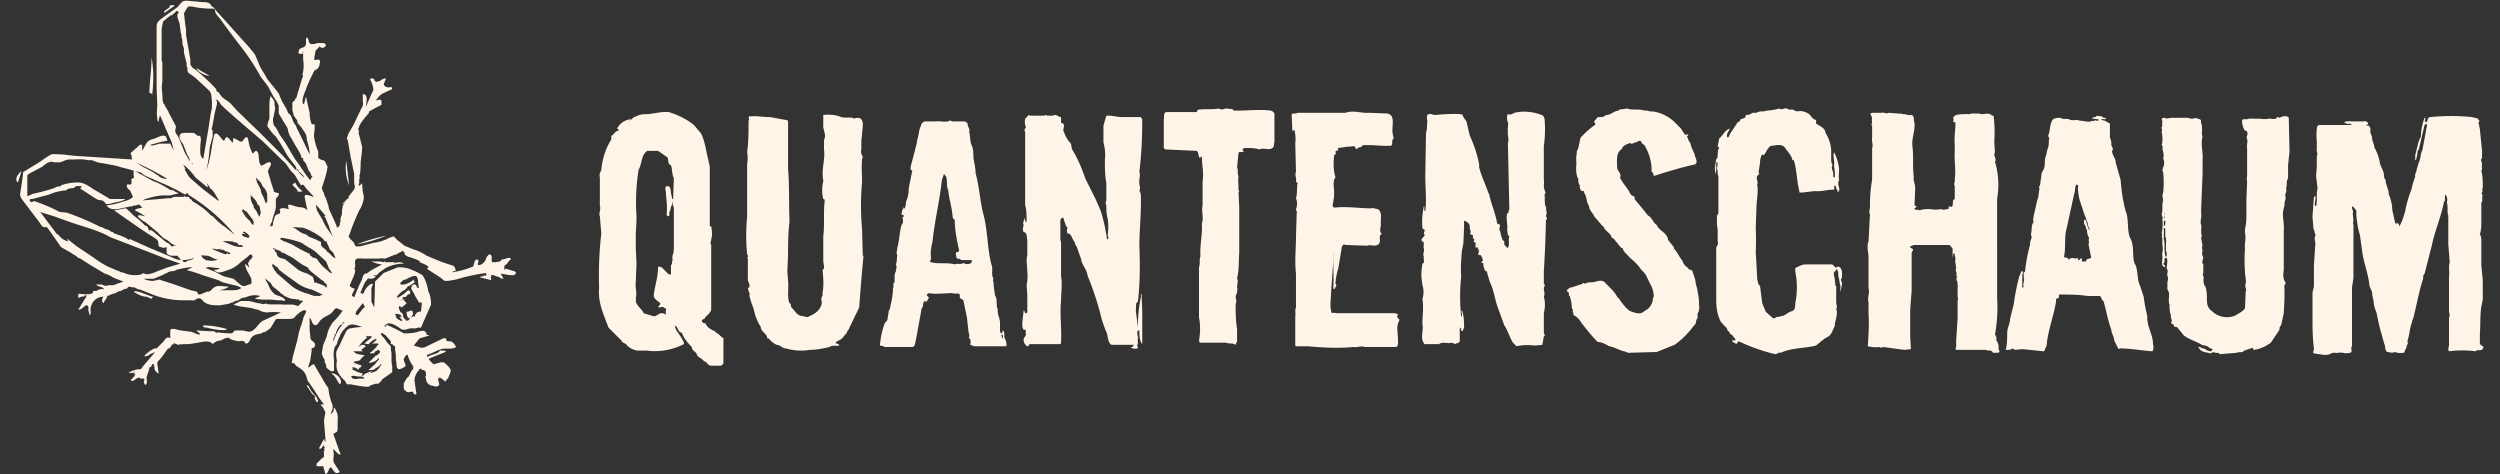
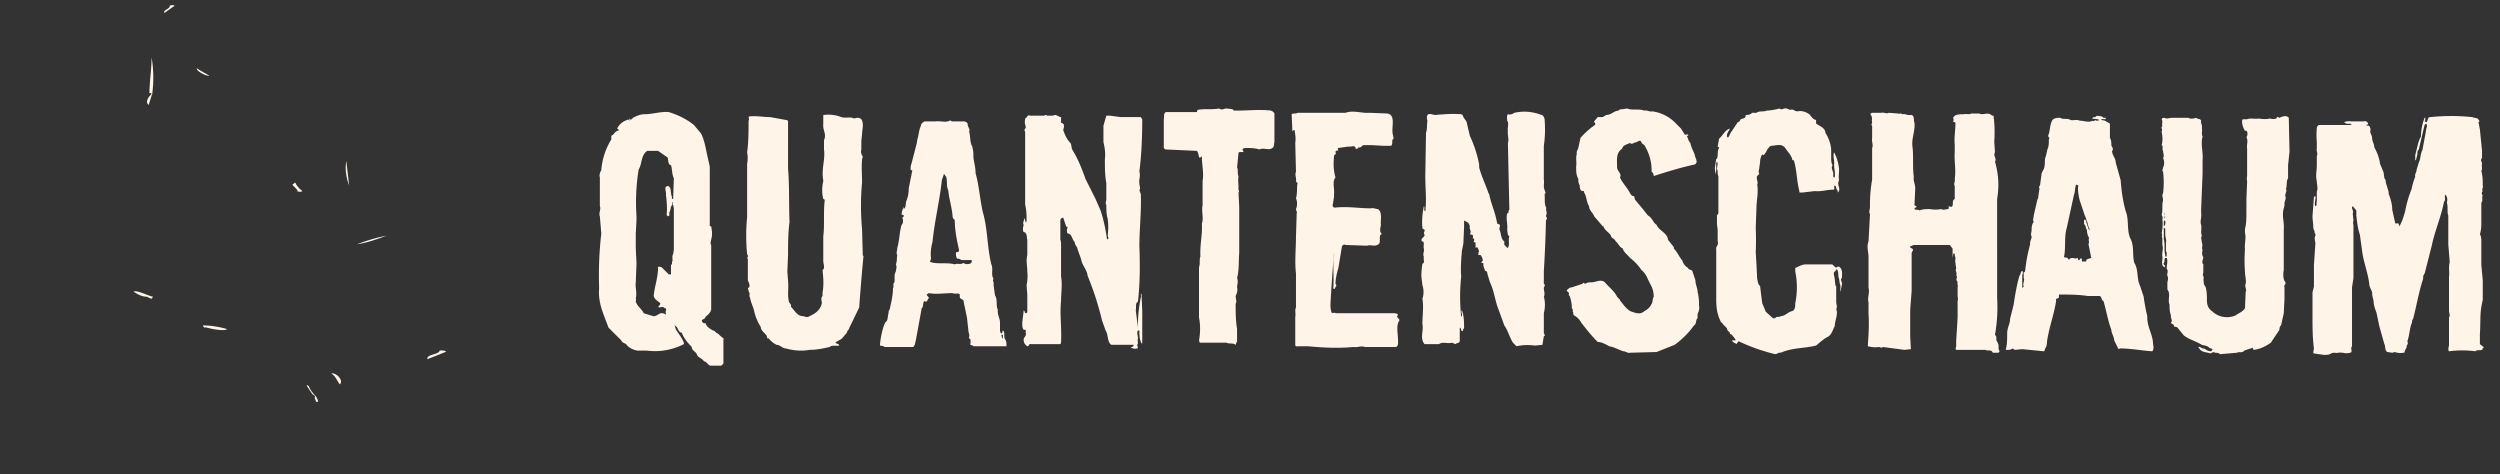
<svg xmlns="http://www.w3.org/2000/svg" viewBox="0 0 348 66" fill="#FEF4E8">
  <rect x="0" y="0" width="348" height="66" fill="#333333" stroke="none" />
  <g id="fly">
-     <path d="M21.9 24.3c.3.4.8.6 1.4.6a38 38 0 0 0-4.2-2.2c.9.7 2 1 2.8 1.7m3.8-.8c.3.4.5 1 .9 1.3l.8.7a34.9 34.9 0 0 0 2.4 1.9c.2.1.5.5.7.4-.4-.5-.7-1.4-1.3-1.7.1-.1-.6-1-.7-1l-.8-1.2a7 7 0 0 0-.9-1v-.3h-.3l-.1-.5-.2-.5-.2-.1h.1l-.6-1.5c-.2-.3-.6-.8-.5-1.1 0-.5.5-.5.8-.5H27l.4.3.1.1h.3c.3.3.1 1 .1 1.2 0 .5-.2 1.7.4 2L29 18l.3-2 .2-1v-1c-.1-.5 0-1-.4-1.4l-1.4-1.3a8 8 0 0 0-1.4-1.1.6.6 0 0 1-.2-.4c0-.2 0-.5-.2-.7.2 0 0-.5 0-.6l-.3-1.2v-.6l-.2-.5c0-.4 0-.8-.2-1.2h.1c-.2-.5-.2-1.1-.3-1.7l-.3-.9V2l.2-.3-.3-.2-.3.3-.5.4V2l-.1.2-.3.2-.7.6-.2 1v4.4l.1.3v2.7c-.1.5-.1 1 0 1.6 0 .3 0 1.5.3 1.5-.1.1.6 1 .6 1.2l.9 1.7c.2.3 0 .4 0 .8 0 .3.2.5.4.8l.7 1.7c.2.6.6 1.2.9 1.7l1 1.2 1 1.3c.2.3.6.8.5 1.2l-1.7-1.4a8 8 0 0 0-1.7-1.8l.3.6M8 32.5c.3.5.9 1 1.5 1.1l-.2-.4 1.4 1.1 1.5 1c.9.6 1.8 1.3 2.8 1.8l1.4.6.3.1.1.1h.2l.3.1c.4.2 1 .3 1.4.3.5 0 .9 0 1.3-.3.3.4 1.4 0 1.8-.2l1.6-.6 1.7-.5-2.3-.8-2.3-.9-5.2-2c-.8-.5-1.7-.8-2.5-1.1L10 31l-2.5-.9-1-.3-.9-.3L8 32.7m17.4 3.5c0 .2.2.3.4.3l.3-.2c.3-.1.7-.1.9-.4-.5.2-1 .3-1.6.3M37 28.3c.3-.2.2-.5.2-.8 0-.3 0-.7-.2-1l-.1-.1v-.1l-.3-.3-.3-.6-.7-.7.1.4c.1 0 .1 0 0 .1l.1.2.5 1c0 .4.2.7.4 1.1l.3.8M8.5 25.8c.8-.3 1.6-.4 2.4-.4.8 0 1.6.6 2.2 1a63.6 63.6 0 0 1 2.2 1.3h2.2c-.5.3-1 .4-1.6.5l-.7.2h-.5c0-.2-.4-.5-.5-.5l-.6-.1-.5-.3-2-1.3s.4 0 .1-.1l.2-.1-.1-.1h-.6c-.2 0-.4.3-.5.3-.4 0-.7 0-1 .3a7 7 0 0 0-2.4.6l-2.3.6c-.2 0-.5 0-.3.3.1.3.4 0 .6 0l1.1.4 1.2.5 1.2.6 1 .1a38.4 38.4 0 0 1 4.7 2c.3 0 .5.2.7.3.3 0 .6.2.8.4-.1-.1.2 0 .2 0l.2.2h.1l.2.1.6.2.7.3.3.2c0 .1.2.1.2 0 .3 0 .5.2.8.3l2 .9 2.4 1 .7.3c.4.2.9.4 1.3.4l-.5-.6h-.5c-.3 0-.8 0-1-.4v-.7c0-.2-.2 0-.5 0l-.6-.2-.1-.7-.1-.2-.4-.3-.8-.5-1.5-1-3.3-2.3 1.5-.3c.3 0 .3.2.6.4l.6.6a13.3 13.3 0 0 1 1.6 1.4l.3.1.3.7c.1 0 0-.2 0-.2.4 0 .8.5 1.1.7l1.2 1 .4.2.3.3c.2.2.2.1.4 0h.5c-.5 0-1-.4-1.3-.7l-.7-.4-.8-.8-1.7-1.4c-.1 0-1-.6-1-.8 0-.3.8 0 1 0a9.2 9.2 0 0 0-1.4-.8c0-.3.8-.3 1-.4-.2-.2-.4-.5-.6-.4l-.3.1c-.2 0-.4 0-.6.2v-.1l-1.9.4c-.6.1-1.2 0-1.6-.5.8-.1 1.7-.3 2.5-.6.2 0 1-.3 1.2-.6l-.4-.9c-.2-.1-.6-.5-.4-.8.1-.1.2 0 .4 0 .2-.1.2 0 .2-.3V25c0-.3 0 0 .2-.2.2 0 .2 0 .1-.3v-.8l2.7 1.5c.9.3 1.7.8 2.5 1.3.2-.1.4 0 .6.2l.5.2-1.2.3h-1.1c-1 .1-1.9.3-2.8.7l2.4-.2 1.1-.1h.5l.4-.2h1.3c.3 0 0-.2.4 0h.4c0 .1.2.5.4.3-.2.2.4.5.6.6l1 .7.7.6c.2.2.5.6.9.6h-.2c.5.5 1 1 1.5 1.3l1.5 1.2a26 26 0 0 0-6.5-5.6v-.2c-.2 0-.3 0-.4.2l-1.1-.6-1.2-.6-2.3-1-1.1-.5a4 4 0 0 1-.5-.4l-.5-.1a31 31 0 0 0-2.2-.6c-.8-.3-1.8-.4-2.7-.6-.4 0-.9-.2-1.4-.4h-.5l-.6-.1a9 9 0 0 0-1.3 0h-.8a2 2 0 0 0-.7.2 4 4 0 0 1-.6.2h-.6c-.2 0-.8-.2-.8 0-.2-.1-.9.5-1 .6l-1.5.8a2 2 0 0 0-.6.4v2.9l.3-.1.4-.2 1.3-.3 1.4-.4.3-.1.4-.2.6-.1M34.8 27l.1.2v.4a2 2 0 0 0 .4 1v.1c0 .1 0 .3.2.3-.2.1 0 .2.1.2l.5 1 .2-.6-.1-.5c0-.1-.1-.7-.4-.6.2-.1-.4-.9-.6-1 .1-.1-.2-.2-.2-.1 0-.1 0-.3-.2-.3m-.7 3c.1 0 .6.7.7.6 0 .2.3.6.5.6v-.5a4 4 0 0 0-.5-.7l-.5-.7c0 .1-.3 0-.1 0a3 3 0 0 1-.4-.3c0 .1-.1 0-.1 0a.1.1 0 0 1 0 .2c-.1 0-.1 0 0 .1l.2.3.1.2c0 .2 0 0 .2 0l-.1.1m8.3-5.2.2.3-.2-.3M28.5 36.2l.8.1c.3 0 .7 0 1-.2-.6 0-1-.5-1.5-.5-.1 0-.8-.1-.8 0l.3.4.3.1m-3-34.3.2 1.7.1.6v.8l.6 3.4V9c.2.3.3.5.6.6a29.8 29.8 0 0 1 3 2.8c0 .1 0 .3.2.4h.1l.2.3.3.4.5.4.2.1.5.4.9 1 3.2 3.1 1.5 1.5 1.6 1.6 1.8 2 .3.1.2.2v.1l.7.7c0-.3-.3-.4-.4-.6h-.1V24l-.2-.1c0-.2-.1-.4-.4-.3.2-.3-.3-.7-.4-.9l-.7-.9c-.6-1-1.1-2-1.8-2.9-.4-.3-.7-.8-1-1.2-.2-.2.1-.9.2-1.2v-1.6c0-.5 0-1.1.2-1.6 0 .3.5.5.5 1l.1-.2c-.2.3 0 .7 0 1l-.2 1.1-.1.3v.4l.1.5.4.5c-.1-.2 0 .3 0 0l.4.8.9 1.3.7 1.2.6 1c.8 1 1.3 2 2.1 2.9l.1-.3.2-.2-.2-.2c0-.3-.3-.6-.4-.8l-.3-.8-.3-.4s-.1-.1-.1 0V22H42l-.2-.6-.7-1.2-.8-1.4a3 3 0 0 1-.2-.6c0-.3-.2-.6-.4-.9l-.9-1.5v-1.1l-.3-.6-.4-.6-.8-1.5-1-1.3a31.7 31.7 0 0 0-2.6-4 122.2 122.2 0 0 1-3-4l-.5-.6-.2-.3-.1-.5a.7.7 0 0 0-.4-.1 12 12 0 0 1-2.8-.3h-.5a6 6 0 0 0-.6 1m9 31.2c.4-.3-.4-.7-.6-.9l-.2.2.3.1v.1l-.3-.1c-.4.4.5.5.7.6m-5 1.5c.4.3.9.4 1.3.6.1 0 .7.4.9 0 0 .3.3.2.4 0a3 3 0 0 1-.6-.2c-.2 0-.3-.3-.6-.2.2-.2-.1 0-.2 0v-.2l-.2.1H30s-.3-.2-.3 0l-.1-.1h-.3m4.6-.3-.3-.2h-.4s-.1 0 0-.2H33v-.1c-.2 0-.4-.2-.6 0 .2-.2 0-.2 0-.2H32a3 3 0 0 0-1 0c1 .3 1.9 1 2.9.7m8-8.5-.9-1.5-.5-.5-.7-1-3.3-3.2-3.5-3-1.7-1.5-.4-.4a1 1 0 0 1-.3-.4c-.2-.2-.3-.5-.6-.4.3.2.2.3.2.6l-.3 1.2-.4 2.2s0-.2-.1-.1l.2.4v.8l-.4 1.5c-.1 1.1-.2 2.2-.5 3.2.6-1.4.7-3 1-4.4.1-.2 0-.6.3-.7.2 0 .3 0 .4.2.3.2.5.7.8.8l.2-.4c.2-.2.2-.1.4 0l.6.7.1-.7.6.3.3.2h.3l.4-.5c.4-.3.4.1.5.5.1.6.3 1.2.6 1.7.2-.2.4-.6.6-.3.2.2.2.5.2.7l.1.8.2.4c.1.1 0 .1.2 0 .2 0 1-.7 1.2-.3.1.4-.4.8-.4 1.2l.5 1.7.3.9c0 .2 0 .2.3.3l.4.1c.1.3-.3.6-.4.8v1c0 .7-.4 1.3-.5 2 0 .2-.3.5-.3.8 0-.2 0 0 .1 0 .3 0 .3-.2.3-.5l.2-.7c.1-.3.2-.4.5-.5.3-.1.3-.1.3-.3 0-.3-.2-.3 0-.4.3-.3.9 0 1.2 0l-.1-.4c0-.2 0-.2.3-.2l1 .3c.5.1 1 0 1.4.5l-.2-.9-.2-1c0-.6 1 0 1.3 0l-1.2-1.3s-.2-.4-.4-.4m-17.7 12-.8.1-1 .5-1.2.5H20c.4.2.8.3 1.3.3.2 0 1-.3 1.1-.1l1.6.5 1.7.6a11.4 11.4 0 0 0 1.7.5l.1.2c.2.2 0 .2.3.2l.3-.1.7-.3h.3l.3-.2c.3-.4.7-.6 1.1-.6l1.3.1c0 .2-1.1.5-1.3.5h2a2 2 0 0 0 1.1-.3c-.5-.4-1.2-.4-1.8-.6l-.8-.2-.6-.3-2.2-.7a21 21 0 0 0-2.2-.7l.8-.4c-.8 0-1.6.2-2.4.4M48 28l-.4.4c.2-.1.6-.3.4-.4M35 39.7V39c0-.3-.2-.5-.3-.8-.3-.4-.5-.9-.6-1.4.3 0 .4.4.6.4-.1-.3-.3-.6 0-.8 0-.2.2-.3.3-.4.1-.1.2-.2.1-.4-.1-.4-.5 0-.7.2l-.9.7c-.5.5-1.1.9-1.8 1.1-.6.2-1.3.6-1.9 0 .2-.1.6 0 .8-.3-.7.1-1.4-.3-2 0l1.5.6c.5.3 1 .6 1.6.7l.8.2.8.7c.3.2.5.4.8.3l.9-.3M45.3 30 44 28.5c0 .4.1.8.3 1.1l.6 1c.4 1 1 1.7 1.5 2.4a6.7 6.7 0 0 1-.6-1.5l-.3-.7-.3-.7v.1l-.1-.1m1.6 5.8-.3-.7-.5-.5-.2-.5-.2-.4v-.2h-.3l-.1-.2-.3-.3a9.5 9.5 0 0 0-2.6-1.4l-1.5-.1c.7.3 1.2 1 2 1l-.2.1h.3c-.2.2 1.2.6 1.3.7l.6.3v.5l.2.2.6.5c-.2 0 .3.3.3.3.3.3.5.6.8.7m-2.5.1c.3.5.7 1 1.2 1.4l.7.6h.2s-.1.1 0 .2c0-.4-.2-.5-.4-.8l-.4-1-1.1-1c-.5-.5-1-.8-1.4-1-.1-.1-.9-.5-.8-.6h-.3v-.1l-.4-.1a12.9 12.9 0 0 0-2.2-.5h.1-.4.2l-.1.2c.1-.1 0 0 .1.1h.2v.1l.3.1 1 .4 1.2.7 1.2.6c.1 0 .2 0 .1.1l.1.2.2.1.2.2c.1 0 .1-.1.2 0l.2.1m1.3 3.9c.1 0 0 0 0 .1.2 0 .3 0 .2-.2 0-.2-.2-.4-.4-.5.1-.1-.1-.2-.3-.3l-.5-.4-1-.8-.4-.4h.1l-.2-.2-.6-.3c-.7-.4-1.3-1-2-1.3l-.7-.4c-.2 0-.3 0-.4-.2l-.2-.1-.3-.1-.6-.3c0 .1.1.3.3.2-.2.3.2.4.2.5 0 .3.2.6.5.7l.7.2 1.5 1.2c.4.4 1 .6 1.6.8l.7.4c.2.2.2 1 .4.9v-.1l1.3.5v.1c.1 0 .3.1.4 0m-4.9 0c.7.5 1.4.8 2.2 1a6.1 6.1 0 0 0 .9.3h.2c.2-.1.3.1.4 0 .1 0 .2 0 .3-.2 0 .3.1 0 .2 0l-1.5-.7c-.6-.1-1.3-.4-1.9-.8l-1.4-1a20.2 20.2 0 0 1-1.3-1v-.1h-.2c.3-.1 0-.2-.2-.3-.1-.1-.4-.4-.5-.3v-.1c0-.1 0 0 0 0v.3s0 .3.2.2c-.2.1.3.6.4.8l.8.7 1.4 1.2m9.1 4 .6-.8.4-.4-.3-.5-.8 1a1 1 0 0 0-.2.5c0 .2.1 0 .3.2m-3.2 2.5c0 .3 0 .5-.2.7v.5c.3-1 .8-2 1.6-2.8l-.3.1v.2l-.4.2c-.3.4-.5.8-.6 1.3l-.1-.2m9.2-2.3c.2 0 0-.2 0-.2l-.3-.2H55c0 .2 0 .2.2.2-.4.3.6.8.8.8 0-.2-.2-.4-.4-.5m2.3 0s-.2-.1-.1-.2c-.1-.3.3-.4.3-.6.2.2.3-.2.5 0l.1-.9v-.4h-.4a4 4 0 0 0-.4-.7l-.3-.6-.3-.5a.5.5 0 0 1 .3-.7c.5-.1.3.6.7.5l-.1-.8c0-.2 0-.5-.2-.8-.2-.3-1.2.2-1.5.4-.3 0-.5.2-.7.4-.2.2 0 .4.3.3.5 0 1-.3 1.5-.7v.3c0-.1.1 0 .2 0-.1.1-1 .8-1 .6-.2.4-.5.6-.9.8l-.4.4-.2.2v.3l.8-.5c.2-.1.6-.6.8-.6l.2.2v.3c-.1 0-.6.2-.5.4 0-.1-.4.2-.3 0l-.3.1c.3.2-.3.4-.2.5 0 0 .2-.1.1-.2h.2c.1.1.3-.3.2 0h-.1l.1.2.3.3-.2.2-.5.4c-.1 0-.2-.3-.3-.2l-.1.2s.2.8.4.7l.2.3c0 .1 0 .5.2.5 0 0 .1.4.2.3 0 0-.2-.1-.1-.2.1.2.3.3.4.2.1 0 .3-.3.2-.4l-.2.1-.2-.6v-.4c0 .2.4 0 .4 0 .3-.1.3-.1.4 0 .2.4 0 .6-.2.9l.4-.2c.1 0 .4.2.3.3v-.1m-8 8.5h.8v-.1c-.2-.2-.5-.2-.8-.2-.4 0-.7-.2-1 0 0 .4.7.4 1 .3m2-4.9.5-.5c0-.3-.3 0-.4 0l-.5.4-.2.2h-.1l-.5-.1 1-.8c.1-.3-.1-.2-.3-.2h-.3c-.1 0 0 .2 0-.1-.3.2 0 .2 0 .3a5 5 0 0 0-1.2 1.3h.1v-.1l.4-.2c.2 0 .4 0 .5.2l-.6.5.2.2h-1.3c.4.5 1 .4 1.6.6-.3.1-.4.3-.6.5-.2.3-.4.2-.7.3-.4 0-.3.2 0 .3l.9.3c-.2.1-.2.2-.2.3 0-.1-.3 0-.2.2h-.4l.2-.1c-.3 0-.5-.3-.8-.1l.2.2s-.1-.1-.2 0l.8.4.7.2s-.3.5-.1.3h-.1.2l.2-.2.4-.2c.2 0 .5-.3.7-.2l-.3.1c.1 0 .3.2.4 0 .4 0 .9-.5 1-.8l.2-.2c0-.2-.2 0-.2 0s-.1.2-.2.1c.1.2-.2.2-.3.3-.1 0-.3.3-.4.2v.1h-.7l.9-.8.3-.4c.2-.2.3-.2.2-.5-.3.5-.9.7-1.4.7l1-1c.2 0 .6-.4.6-.5 0-.2-.2-.3-.4-.3v.2c-.3-.3-.4.6-.7.2 0 .1-.2.2-.3 0l.3-.2.2-.2.1-.1.3-.3s.1-.3.3-.3l-.1-.2h-.4l-.5.1c.1 0 0 0 0 0m6.8-2.3h-.3l-.3.1h-.8l-.7.2c-.3 0-.5 0-.7-.2-.6-.4-1.8-1.2-2.2-.2.2 0 .3-.2.3-.3a23.6 23.6 0 0 1 2.4 1.2c.7 0 1.5 0 2.2-.3.4 0 .6-.2.9.2l.1.3.4.1-1.4.4-.8 1 1 .3c.3 0 .5 0 .8-.2l2.1-1s.3-.2.4-.1h.2c0 .2 0 .3.2.4h.2c.5 0 .7.3 1 .8-.6.4-1.4.1-2.1.3-.7.2-1.2.6-2 .8.2.5.5 1 1 1.3l.7-.2c.3-.1.6-.1.8 0l.6.6c.2.3.3.4.2.7l-.3.8c-.1.2-.4.3-.3.5-.3 0-.8-.7-1-.5-.3.2.2 1 0 1-.1.3-.7.2-.8.1a1 1 0 0 1-1-1 .3.3 0 0 1 0-.4v-.4a1 1 0 0 0-.3-.4h-.3v-.1c-.2-.1 0-.2-.3 0l-.3.4a2 2 0 0 0-.4 1.2l.2 1.4c0 .2.2.5-.1.5-.3 0-.2-.3-.4-.4l-.5.1c-.3 0-.4-.2-.6-.3l-.1-.3v-.6c.2-.4.4-.8.7-1l.4-.8c.2-.2.3-.2.1-.5 0 0 .1.1.2 0a5 5 0 0 1-.8-1.5c0-.1 0-.2-.2-.2l-.2.2-.2.4c0 .4.4.8.2 1a2 2 0 0 1-.8.4c-.4 0-.4-.5-.4-.8l-.1-.6v-.6l-.1-.7v-.5c-.2 0-.3-.2-.4-.3h-.2v-.4l-.7-.8-.4-.3a1 1 0 0 0-.3 0c0 .3.5.6.7 1l.2.3.5.5v.4l.1.6v1.2l.1.6v.8l-.4.3-1 .7c-.1.3-.4.5-.7.7v-.1c-.5 0-1 .4-1.5.3h.5c0 .3-1.5 0-1.6 0l-1.1-.2h-.5L48 53c-.4-.4-.8-.8-1-1.3-.2-.5-.2-1-.1-1.5a4 4 0 0 1-.1-1c0-.4.2-.6.4-1l.8-1.7c.2-.4.3-.7.8-.8l.6-.1 1-.1c-.7-.2-1.3-.5-1.9-.2-.5.4-1 .9-1.2 1.5a7 7 0 0 0-.3.7l-.1.4-.3.4c-.2.6-.2 1.2-.1 1.8v1.5c-.3.2-.6 0-.8-.2-.3-.2-.3-.3-.3-.6l-.2-.4v-.3c-.2-.3-.4-.7-.4-1L45 48l.5-1.2c.1-.7.4-1.3.8-1.9.5-.5 1-1 1.4-1.7-.3 0-.5-.2-.8-.3l-.3.1-.3.4c-.4.5-1.1.6-1.6 1.1-.3.2-.5 1-1 .7-.3-.2-.3-.7-.6-1v1.7l.1.9c0 .3 0 .4.2.6.3.2.6.5.4.8 0 .2-.2.2-.4.3 0 0-.1.3 0 .2l-.2 1.4-.2.7c-.2.3 0 .2 0 .4 0-.1.5-.5.7-.5l.7 1.2 1 1.7.3.4.1.7a8 8 0 0 0 .5 1.7v.5l-.3.8.4-.4.1-.6c.4.5.6 1.2.5 1.8v1.3l-.1.3-.5.3.8 2.3.2.5c0 .2-.2 0-.3 0l-.7-.7v.3c.2.6-.2 1.3.2 1.8l.7 1.1c-.6.4-.8-.1-1.1-.5-.2-.2-.2-.2-.4.1-.1.3-.2.6-.5.7l-.2-.7-.1-.4h-.5a1 1 0 0 1-.3 0c-.1 0-.2-.1-.1-.4l.6-.6.4-.3V63c-.2 0 .2-.4.1-.4h-.1l.1-.4s-.2 0-.1-.1c.1 0-.1 0 0-.1-.2-.1-.3.7-.7.4l.7-1.3c.1.1 0 .3.2.4v-.4s0 .1 0 0l-.2-2.5.1-.7.1-.5-.3-.6a6 6 0 0 0-.4-.5h.5l-.6-.8-.9-1.4-.7-1c-.2-.3-.2-.8-.5-1.2-.3-.5-.8-.7-1.2-1l-.2-.3-.4-.1.2-1 .6-2.2.2-1 .3-1v.1l.3-1c0-.3.5-1 .4-1.1-.3-.5-1.5.7-1.7 1l-.5.1h-1.5c-.3 0-.4-.1-.6.2l-.6 1a3.4 3.4 0 0 1-.8.6h-.1v.1l-.1-.1c-.4.4-1 .2-1.5.6-.4.3-.4.8-.8 1-.4.1-.2-.2-.5-.3-.1-.1-.6 0-.8 0l-.8-.2-.4-.2V47a3 3 0 0 0-.6.1l-.6.3c-.4 0-.8.2-1.1.5-.4-.6-1.5-.3-2-.2l-1.3.2h-.9c-.1.2-.1 0-.2 0l-.4.1-.5-.2c-.3 0-.1.1-.1.1 0 .1-.2 0-.2 0l-.4.6h-.2l-.3.4-.5.7-.5.6c-.2.1-.2.3-.2.5l.2 1.3a1 1 0 0 1-.6-.7V51c0-.1-.3 0 0-.2-.2-.3-.4 0-.4.1l-.1.2h-.2v.1s-.2.1 0 .1l-.2.6-.2.6c0 .4.2.9-.2 1.1l-.2-.4.1-.3c0-.3-.4-.2-.6-.2 0-.3-.5 0-.5 0-.3.2-.6.5-.8.2.1-.1.8-.7.6-1 0 0 0 .3-.2.1l.2-.3-.2.1v.1h-.7c.4-.3.9-.4 1.3-.5h.3c.2 0 .3-.3.4-.4l1.7-2-.7.3c-.2.2-.5.3-.8.3 0-.2.5-.5.7-.7l.5-.3s.6-.3.4 0l1-1c.2-.2.5-.9 1-.5V46c.1-.5 1.2 0 1.5 0l1.5.2.7.3.4.1v-.2l-.5-.4 1.7.1h.8c.2.2.5.3.7.1v.1l1.2.1h.6l.4-.4h1c.3 0 1 .3 1.3.1.7-.3 1-1.2 1.7-1.5l2.4-1.1a8.1 8.1 0 0 0-2 0 3 3 0 0 1-.8-.2 3 3 0 0 0-.4-.2c-.2 0-.4-.1-.2 0-1-.4-2.2-.3-3.2-.7l1-.5h1.2l1.2.3c.4 0 .9.3 1.1 0 0 .3 2 .1 2.4.2h1.4l.7.2.7-.7a.5.5 0 0 0-.5 0c0-.2 0-.2-.2-.2l-.8-.1c-.3 0-1.4-.5-1.3-.6l-.4-.2h.1l-1.2-1c-.1-.3-.3-.5-.6-.7l-.2-.2H37v-.2c-.2.2.3.8.3.8a3 3 0 0 0 1 1.5c.5.2 1.3.4 1.4.8-.2.2-.3 0-.5 0a3 3 0 0 1-.5 0l-1-.1h-1.2l-1-.1c.1-.2.5-.2.7-.4-.7-.2-1.4-.1-2 .2-.4 0-.8.2-1 .4l-.4.1-.3.1v.1h-.2l-.5.2-1.2.2c-.6 0-1.2 0-1.7-.2-.3-.1-.6-.3-.8-.6a1 1 0 0 0-.4-.2l-.3.1c-.2 0-.1.1-.3.2a3 3 0 0 1-.6 0h-.7a12 12 0 0 1-4.3-.7l-2-.8c-.3 0-.6-.2-.8-.3h-.3l-.4-.1c-.2 0-.2.2-.4.3h-.2l-.6.3c-.1.1-.2 0-.2 0l-.5.3c-.4.1-.8.2-1 .4-.2-.2-.2.2-.2.2l-.4.6-.1.2c-.3-.2-.2-.6 0-.9-.7 0-1.3.4-1.6 1a2 2 0 0 0-.2.8c0 .3.1.6-.1.8l-.2-.7c0-.3.1-.6-.2-.7-.3-.1-.7.7-1.2.6l.8-1.3c.1-.2.4-.5.3-.7 0 0-.3 0-.3.2-.3-.1-.6.1-.8.2v-.6c.5 0 1.5.2 2-.1l.1-.3h.4c.2-.1.5-.3.6-.2l.2-.1.3.1c-.2-.5-.9-.3-1.1-.7h.7l.6.2.5-.1h.6l.5-.2.9-.3-1.3-.5c-.4-.2-.8-.5-1.3-.6l-2-1.2-.8-.5-.6-.4s-.3-.2-.3 0c0-.3-.8-.6-1-.8l-1.4-.8-.7-1-.9-1.3-.4-.5c-.2 0-.3.1-.4 0-.3 0-.6-.7-.8-.9l-1.9-2.5c-.3-.4-.6-.7-.6-1.2l.2-1.3.2-1.4c0-.3 0-.4.3-.5l.8-.5 1.3-.8.7-.5.8-.5c.5-.1 1 0 1.6 0l1.8.2 7.9.5-.1-.5c-.1-.4-.2-.3 0-.5l.8-.7c.2-.2.6-.6.7-.2v.7l.6-1.1c.3-.4.7-.5 1.1-.6.3-.1 1-.5 1.3-.4.4 0 .4.4.5.7-.9.1-1.7.4-2.5.6h.3l-.1.1a9 9 0 0 0 1.2-.3h1.3c.2.1 0-.2.2 0l.5 1-.3-1.2-.4-.9-1.2-2.8c-.2.2-.1.6-.3.9-.2-.7-.2-1.5-.1-2.2l-.1-2.6V3.9c0-.5 0-.6.3-1l.9-.7L24.7 1l.6-.7c.2-.2.5-.2.8-.2l2.1.2c.4 0 .7 0 1 .2l.3.4.2.1.4.5 1 1.1 1.8 2 1.8 2 .8 1 .5 1.2c.3.8.8 1.4 1.2 2.2l.8 1 .8 1 .4 1 .7 1.2.2.5.4.4.4 1 .3.4.1.3.5 1 1.3 2.7c0-.7-.2-1.4-.4-2.1 0-.4-.1-.7-.3-1l-.4-.6-.4-.5-.2-.2v-.3l-.5-.7-.2-.8v-.9c0-.3.1-.2.3-.4l.2-.4v.2l.2-.7.3-1 .3-1c0-.2.3-.4.1-.7a5 5 0 0 0 .1-2.1v-1c0-.2-.2 0 0 .2h-.5c-.2-.2-.2-.1-.1-.4 0-.3.3-.4.6-.5.7-.3.2-.9.5-1.4.3.1.2.7.5.9.3.1.7 0 1-.1h.9c.7.4-.2.7-.3.7h.2c-.2-.1-.4 0-.5-.3-.1.3-.4.4-.5.6-.2.2-.1.8-.3 1 .2 0 0 .2 0 .3 0 0 .4.1.4 0h.3c.2.2.2.4.1.5 0 .5-.3.8-.6 1v-.2a22.6 22.6 0 0 0-1.2 2.5c-.2.7-.8 1.7-.5 2.4.3-.1.2-.7.4-1l.5 2.2c0 .6.1 1.1.3 1.6-.2 0 0 0 0 0h.4v.6l-.1 1c.1.8.3 1.5.6 2.2v.9c.2.1.4.3.7.3.2.1.3.2.4.5l.2.4-.1.6a16.8 16.8 0 0 1-.7 2.3c0 .3.2.6.3.8 0 .3.2.5.3.8l.3.9.1.5 1 2.2.1.4.2-.2v.2l.2-.4v-.2l.1-.3v-.4l.2-.6c0-.4 0-.9.2-1.3l.1-.5.3-.1c0-.2.2-.2.3-.3.1-.1 0-.1 0-.2l.3-.4c.2-.3.6-.6.6-1l-.1-.5v-1.3l-.5-2.4-.4-2.3c-.1-.3-.2 0-.1-.3l.2-.6.7-1.2 1.1-2.3c.2-.3.3-.6.2-1v-1c.8 0 .5 1.2.4 1.8a34.2 34.2 0 0 0 .8-1.8l.2-.4c.2-.3-.1-1-.2-1.3-.1-.2-.3-.4 0-.5.2 0 .4.1.5.3H52l.4.2c.2 0 .4-.2.5-.1.1-.2.6-.4.8-.4 0 .3-.4.8-.2 1 .2.3.7.3 1 .2l.1.3-1.3.6c-.4.2-.7.6-1 1 .3-.1.7-.2.8 0v.6a34 34 0 0 0-1.7.9l-.1.3c-.2.2-1.5 1.7-1.3 2-.2-.2-.1.4 0 .6-.2 0 0 .3 0 .4l.2.8.2.8v.5l-.2 1.7c0 .7 0 1.4-.2 2h.1l-.1.4v.6c-.2 0 0 .1 0 .3l.4-.4.1 1.2c.1.4.2.8.1 1.1a4 4 0 0 1-.6 1.5 29.2 29.2 0 0 0-1.3 3.2c0 .1-.2 0 0 .2-.3.1-.1.3 0 .5l.6.6c0 .2.2.5.3.5h.5l1.9-.5c.2 0 1.6-.3 1.4-.4h.2l.6-.3.6-.2.5.5 1 .8 1.2.5c.7.2 1.3.5 1.9.9l1.2.5 1 .4 1.5.5c.1 0 .4.5.3.7-.2.1-.4 0-.4.2a13 13 0 0 0 2.6-.7c.2-.1.2 0 .3-.2l.2-.7c.2-.2.4-.3.5 0 0 .3-.2.5 0 .6.5 0 .8-.4 1-.7 0-.2.5-1.2.8-.6.2.4-.3 1 .5.9l.7-.1.3-.3h.2l.6-.2h.3c.2.1 0 .1.1.3v-.1c-.1.1-.3.2-.3.4 0-.2-.1 0-.2.2l-.4.3v.4c.1.4.1 0 .2 0l1 .3c.2 0 .6.2.3.5s-1.6-.1-2-.1l.4.7c-.2 0-.2-.1-.4 0 .1-.2-.6-.3-.7-.4-.2 0-.4-.2-.6-.1 0 0-.1.2 0 .2l-.1.1.1.4-1.6-.4c0-.2.5 0 .6-.3 0 .1.2 0 .1.1.1 0 .2 0 .2-.2 0 0-.1-.1 0-.2a26 26 0 0 0-4.2.9l-1.1.2h-.5a4 4 0 0 1-.5-.4l-2-1.3c.8-.3-.8-.8-1-.9.3-.2-1.1-.6-1.3-.7-.2 0-.7-.2-.8-.5v-.2s-.2 0-.2-.2c-.3.2-.7.3-1 .6v-.1l-1.5.6c-.3 0-.5-.1-.8 0h-2.3a3 3 0 0 0-.8 0c-.6.3 0 1-.4 1.4.5.2-.5 1.9-.6 2.3 0 .2.2.3.4.4.3.1.3 0 .2.3l-.3.6c0 .3 0 .1.3.4l.7-1.7.4-.8c0-.2.2-.7.4-.8.1-.1.1 0 .2 0l.7-.5 1.5-.8c-.5 0-1-.2-1.5-.4H53l.3.1h.1a.1.1 0 0 1 .2 0H55l-.2.2c.3-.2 1.1-.3 1.4 0-.9 0-1.7.2-2.5.6l-1 .7-.2.3H52c.1.2.2.1.3 0 0 .4-.4.5-.7.5-.2 0-.3-.1-.4 0l-.4.5-.5 1.1c0 .2-.2.3-.1.4h.1c.2 0 .1.3.3 0l.3-.6c.1-.1.8-1 1-.6l-.2.5V42l.4.8a200.3 200.3 0 0 0 .1-3.6l.6-.6.6-.6 2-.8c.8 0 1.4.1 2 .4a8.5 8.5 0 0 1 1.4.7l.2.3c.3.6.5 1.2.6 1.9.3.6.4 1.2.4 1.9l-1.4 3.2" />
-     <path d="M53.8 32.8c-1.3.5-2.7 1-4.1 1.2a25 25 0 0 1 4.1-1.2m-6.5 20.7c-.4-.5-.6-1.2-1.2-1.5.7-.2 1.8 1 1.2 1.5m-18.7-7.9c0 .1-.5-.2-.3-.3 1.1 0 2.2.2 3.3.5-.3.4-2.7-.1-3.1-.3h.1M43 53.8c.2.5.6 1 1 1.4 0 0 .6 1 0 .7l-.2-.5c.1-.2 0-.4-.3-.5l-.8-1.2c0-.2.3.1.4.1M62 49l-2.5 1c-.2-.7 1.6-.6 1.7-1.2 0 0 .8-.1.9.2m-40.8-7.7-.2.3-.7-.3c-.6 0-1.2-.3-1.8-.7.4-.3 2.3.7 2.7.7m27.3-15.5c-.4-1-.6-2.2-.4-3.4l.4 3.4m-7.9-.1.4-.3c.2.5.6.9 1 1.2-.3.2-.5 0-.7.1.2-.2-.6-.8-.7-1M24.3.8l-1.4 1c-.3-.4.9-.6.7-1 0 0 .5-.2.7 0m3.1 8.7c.7.5 2.4 1.3 1.4 1-.2 0-1.5-.6-1.4-1M21.2 13v.2s-.2-.4-.4-.2c0-1.6.3-3.3.3-5 .3 1.7.3 3.4.1 5M3 23.8l-.5 1.6c-.6-.4.1-1.3.5-1.6" />
+     <path d="M53.8 32.8c-1.3.5-2.7 1-4.1 1.2a25 25 0 0 1 4.1-1.2m-6.5 20.7c-.4-.5-.6-1.2-1.2-1.5.7-.2 1.8 1 1.2 1.5m-18.7-7.9c0 .1-.5-.2-.3-.3 1.1 0 2.2.2 3.3.5-.3.4-2.7-.1-3.1-.3h.1M43 53.8c.2.5.6 1 1 1.4 0 0 .6 1 0 .7l-.2-.5c.1-.2 0-.4-.3-.5l-.8-1.2c0-.2.3.1.4.1M62 49l-2.5 1c-.2-.7 1.6-.6 1.7-1.2 0 0 .8-.1.9.2m-40.8-7.7-.2.3-.7-.3c-.6 0-1.2-.3-1.8-.7.4-.3 2.3.7 2.7.7m27.3-15.5c-.4-1-.6-2.2-.4-3.4l.4 3.4m-7.9-.1.4-.3c.2.5.6.9 1 1.2-.3.2-.5 0-.7.1.2-.2-.6-.8-.7-1M24.3.8l-1.4 1c-.3-.4.9-.6.7-1 0 0 .5-.2.7 0m3.1 8.7c.7.5 2.4 1.3 1.4 1-.2 0-1.5-.6-1.4-1M21.2 13v.2s-.2-.4-.4-.2c0-1.6.3-3.3.3-5 .3 1.7.3 3.4.1 5l-.5 1.6c-.6-.4.1-1.3.5-1.6" />
  </g>
  <g id="qs">
    <path d="m255.5 39.8-.1-.9c0-.4-.3-.9 0-1.1.2-.1.1-.3.3-.3.3.4.1.9.3 1.3l.1.7c.2.4 0 .8.1 1.1l.2-1v-.2c0-.2-.3-.5 0-.7 0-.5.1-1-.2-1.4a.5.5 0 0 0-.4-.2c-.3.4-.5-.2-.8-.3h-3.6c-.6 0-1 .3-1.5.5v.5c.3 1.4.3 3 0 4.4 0 .4 0 .9-.4 1.1-.6.1-1 .7-1.6.7-.2.2-.7 0-.8.3h-.3l-1-.9-.5-1.2-.3-2.4c-.3-.2-.3-.6-.4-1l-.1-2-.1-1.7a43.6 43.6 0 0 0 0-3.4l.1-2.8c0-1 .3-2.1.1-3.2.2-.4-.2-.8 0-1.2l.3-.3c-.2-.3 0-.6 0-.9l.1-.7c0-.4.1-.8.3-1.1l.2.1c.4-.4.5-1 1-1.3.6 0 1.5-.4 2 .3.3.5.9 1 1 1.7h.2c.4 1.3.4 2.7.7 4l.1.5h.4l1.7-.2c.9.1 1.7-.2 2.6-.2.3 0 0-.4.2-.6.3.2.1.5.4.7v.3c.6-.5-.2-1 .2-1.7-.1-.5 0-1 0-1.6-.1-.8-.3-1.6-.7-2.3-.2.6.1 1.2 0 1.7 0 .6.2 1.2.1 1.7v.1c-.3 0-.2-.3-.2-.5 0-.4-.4-.8-.1-1.2-.2-.3-.2-.7-.2-1v-1.2a5 5 0 0 0-.8-2.3c0-.7-.9-1-1.3-1.3v-.5c-.6-.1-.7-.7-1.1-.9-.5-.3-1-.4-1.5-.3-.4 0-.6-.4-1-.2l-.5-.2c-.4-.1-.7.3-1 0a8 8 0 0 1-1.8.3c-.4.2-1 0-1.4.3h-.6c-.3.3-.6.3-.9.3v.1c0 .4-.5.4-.7.5-.1.2-.2.4-.4.4l-1 1.5-.3.6h-.2v-.3c0-.3.3-.6.4-.9-.7.2-1 1-1.5 1.4l-.2 1.1c0 .1.2 0 .2.2-.3.4-.1 1-.3 1.5h-.1l-.2 1.3.1.9.1-.6v-1l.1-.2c.2.3 0 .7 0 1 .2.4 0 .7.2 1v5.2l-.2.3v1.2l.1.8v1.6c.2.5-.3.7-.2 1.1v7c0 1 .1 2 .6 3 0 .2.3.2.3.4l.6.6c0 .3.2.4.4.6v.2c.3 0 .4.3.6.5l.2.3c-.1.2-.3 0-.5.1.1.3.4.3.6.5l.3-.4.9.4a26.1 26.1 0 0 0 4.2 1.4c.3 0 .5-.3.8-.2 1.5-.7 3.3-.6 4.9-1 .5-.4 1-.9 1.6-1.2.6-.3.7-1 1-1.5 0-.8.5-1.6.2-2.4.2-.3 0-.6 0-1v-2.2m43.3 4.2a24 24 0 0 1-.5-2.7l-.5-1.5c-.5-1-.2-2.3-.8-3.2-.3-1 0-2.3-.5-3.3-.6-1.1-.2-2.7-.7-3.9-.4-1.4-.6-2.9-.7-4.3l-.7-2.5c0-.6-.5-1-.5-1.6.3-.3-.1-.6-.1-.8 0-.3 0-.7-.2-1v-2l-.7-.4-.5-.1c0-.2.3-.1.5-.1 0 0 .2 0 .1-.2h-.3c-.2-.3-.6-.2-.9-.3-.1.1-.3.3-.5.2l-.2.2.8.1s.2 0 .1.2h-.3c-.2-.2-.3.2-.5 0-.6.3-1.2 0-1.8 0-.4-.2-.9 0-1.3-.1-.4-.3-1 0-1.4-.3-.4 0-.8 0-1.1.3-.4.7-.3 1.5-.6 2.2 0 .2.3.3.1.5 0 .5 0 1-.2 1.4l-.2.9c-.3.6 0 1.4-.4 2l-.2.4-.2 1.5c0 .3-.3.4-.1.6l-.2 1.4-.1.2-.5 2.2c0 .3-.2.6 0 .9-.3.3-.3.9-.3 1.2l-.1.6c.3.4-.2.8-.1 1.3a22 22 0 0 0-.7 3.7c0 .2-.3.2-.2.4v.6c.2.4-.2.7 0 1.2l-.2.2v-1.7c0-.3.2-.5 0-.7-.3.2-.2.5-.4.7-.4 1.4-.6 2.7-.8 4l-.5 2c0 .7-.4 1.2-.4 2s0 1.5-.2 2.3h.2c.2 0 .6 0 .7-.2l.4.2 1-.1 3 .3c.2-.1.1-.3.2-.4.3-.4.2-.9.3-1.3.3-1.8.9-3.4 1.2-5.2v-.3c0-.2.3-.1.4-.3V41c1.4 0 2.7 0 4 .2h1.7c.3.2.2.6.5.7.4 1.3.6 2.7 1.1 4 0 .5.4 1 .4 1.5l.6 1.2.2-.1c1.5 0 3 .3 4.5.4.2-.2.2-.7.1-1 0-1.3-.8-2.3-.8-3.7m-17.5-3V41v.1m9-4.9v.2h-.6V36h-.2c-.2 0 0 .3-.3.2l-.1-.3-.3.1a1 1 0 0 0-.8 0v.1h-.2l-.1-.2-.5-.1c.3-1.3 0-2.8.4-4.1l1-4.6c.2-.5.1-1 .3-1.4l.3.1c-.1.6 0 1.1.1 1.7l.1.4.7 2.1c.2.3.2.8.4 1 0 .4.2.7.3 1-.2 0-.2-.3-.3-.5l-.3-.9h-.2v.6c.3.2.2.6.4.8 0 .4.1.8.3 1.1-.1.3 0 .6 0 .8h-.1l.4 2-.6.2m-54.7 9.2c.4-.2.2-.8.5-1v-.6c.2-.4.3-.8.2-1.2a7 7 0 0 0-.2-1.9c0-.5-.3-1-.3-1.6l-.4-1.2c-.1-.3-.4-.2-.6-.4v-.1c-.4-.2-.7-.6-.8-1-.5-.6-.7-1.2-1.2-1.7v-.2l-.8-1c-.1-1-1.3-1.3-1.6-2.1-.5-.3-.6-1-1.2-1.3l-.8-1-1-1.2c-.1-.1 0-.4-.2-.5-.3 0-.5-.4-.6-.6-.4-.7-1-1.3-1.3-2 .3-.5-.4-.9-.4-1.4 0-1-.2-2 .7-2.6.1-.5.7-.6 1.1-.8.3.3.5-.1.9-.1.2-.1.5-.4.7 0 0 .2.3.3.4.4.6 1 1 2.2 1 3.4v.3c.2.1.3.4.3.6 1.9-.6 3.8-1.2 5.7-1.6.6-.3 0-1 0-1.4-.2-.5-.5-1-.6-1.6-.3-.3-.3-.6-.5-1h.2c0-.4-.3 0-.5-.2l-.5-.8-1-1a5.6 5.6 0 0 0-3-1.4c-.4.1-.7-.2-1.1-.1-.8-.3-1.7 0-2.4-.3l-.6.1c-.2 0-.5 0-.6.2-.6 0-1 .6-1.7.6l-.5.3h-.7l-.5.6c0 .2.3.3.1.5-.7.5-1.4 1.1-2 1.8l-.3 1.4c-.1.3-.3.5-.2.8-.2.6 0 1.2-.1 1.8 0 .6 0 1.2.3 1.7 0 .3 0 .6.2.9 0 .3 0 .6.3.8h.3v.2c.4.6.3 1.3.7 1.9 0 .6.6 1 .7 1.4l1.2 1.4h.1c.2.7 1 .9 1.1 1.5.2.2.5.3.6.6.4.3.5.8 1 1 .1.5.6.8 1 1.3a7 7 0 0 1 1.6 1.7c.4.3.7.8.9 1.3l.5 1c.2.4.3 1 .3 1.4-.2.3-.1.7-.3 1a2 2 0 0 1-1 1c-.6.6-1.4.2-2 0-.6-.4-1-1-1.4-1.5 0-.2-.3-.3-.4-.5-.4-.8-1.2-1.4-1.7-2-.6-.5-1.2 0-1.9 0-.2 0-.6 0-.8.2-.2 0-.3-.3-.4 0l-1.5.5c-.3 0-.5.2-.7.4 0 .2.2.2.3.4 0 .2-.1.3.1.4.2.6.3 1.1.3 1.7.1.1.2.3.1.5.2.1 0 .3.2.5.4.2.8.6 1 1 .7.9 1.4 1.8 2.3 2.7.5 0 1.1.3 1.6.6.7.1 1.3.5 2 .7.3 0 .6.3.9.2l3.7-.1 2.5-1c1-.7 2-1.7 2.7-2.7m42.1 1.9c0-.2 0-.4-.2-.6.3-1.7.4-3.4.3-5.1V27.7c.3-1.8.2-3.5-.3-5.2.3-.4-.3-.8 0-1.3l-.1-1.5a18 18 0 0 0-.1-3.6h-.2c-.6-.6-1.2 0-1.8-.3h-1.1c-.3.2-.7 0-1 .1-.5 0-.9 0-1.3.2 0 .1-.3.2-.2.4.1.1 0 .3 0 .4 0 .2.2 0 .3.2 0 1-.2 2-.1 3v1.1c-.1 1.2.2 2.4 0 3.7.1.3-.2.7 0 1v1.8c-.4.2-.2.6-.3.9-.1.4-.4 0-.6.2l.1.1-.1.2c-.3 0-.7.2-1 0-.5.1-1 .1-1.6 0-.4 0-1 0-1.4.2-.2-.2-.5 0-.7-.2 0-.2.2-.2.3-.3-.1-.2-.3-.1-.3-.3l.1-2.3c0-.6-.3-1-.2-1.6-.2-1.4 0-2.9-.2-4.3-.1-1.1.4-2.1.3-3.2-.2-.4.1-1-.5-1.1-.5.1-.8-.2-1.2-.1-.2-.2-.4 0-.6-.1l-1.3-.1c-.3.2-.6-.1-1 0h-1.1c-.2 0-.5 0-.4.3.3.3.1.7.2 1 0 .2-.2.4 0 .5v1.7c-.1.5.2 1 0 1.4V25a20 20 0 0 0-.3 3.8c0 .4-.2.7 0 1l-.2 3.8c-.3.7 0 1.5 0 2.2v4.3c.2.7-.2 1.3 0 2v1.6c.1 1.5 0 3-.1 4.4v.1c.5.1 1 .2 1.5.1.2 0 .4.2.6 0l3 .4.9-.1-.1-1.7v-3.8l.2-2.6v-5.3l.2-.4c0-.3-.5-.2-.4-.5l.5-.2h5l.4.5v1.3l.1-.6h.2v.3c.2.3 0 .7.1 1l.1.8c-.2.3.2.6 0 .9.3.3-.2.6.2.9-.1.3.1.5 0 .8v1.1c0 .3.1.5 0 .8v2.3l-.1 1.7-.1 1.5v.9c-.1.1-.1.3 0 .4h4.1c.3.2.8-.1 1 .4h.6c.1 0 .4 0 .3-.3-.2-.2 0-.7-.2-1 0-.2-.3-.4-.2-.7m39.6-1.7.4-1.8.1-2v-1.5c0-.1-.1-.4.1-.5.1-.2 0-.4-.1-.5-.2-.4-.2-1-.1-1.5V32c.1-1-.3-2 0-3l.1-.4v-.3c0-.3.3-.7.1-1 0-.5.3-.7.1-1 .2-.5 0-1 .3-1.5V23l.2-1.9-.1-4.7c-.3-.4-.9-.2-1.3 0-.1 0-.2-.2-.4-.1l.1.1c-.3.2-.6.2-1 .1-.5.1-1 .1-1.6 0-.5.1-1.1-.1-1.6.1h-.5c-.2 0-.2.2-.2.3 0 .5.2 1 .4 1.3h.2c.2.2.2.6 0 .9.3.5 0 1 .1 1.6v3.7c0 .2-.1.5 0 .8l-.1 2.6v1.7c0 .8 0 1.6-.2 2.4v.5c.2.8-.1 1.5 0 2.3a20.6 20.6 0 0 0 0 3.1c0 .6.2 1.2.1 1.7-.2.4.2.8 0 1.1l-.1 2.3c-.3.5-.9.7-1.3 1a3 3 0 0 1-3.3-.6c-.6-.4-.7-1-.7-1.6 0-.6 0-1.2-.2-1.8-.3-.3-.2-.6-.3-1 .2-.3-.2-.6 0-.9v-1.2c-.3-.3 0-.7 0-1-.2-.3-.2-.6-.1-1-.2-.3.1-.7-.1-1 0-.4-.2-.6 0-1-.2-.4 0-1-.1-1.5-.2-.5.1-1 0-1.6v-.6l.2-5v-1.9c.1-1-.3-2.1 0-3.2-.2-.4 0-.8-.1-1.2.1-.4-.2-.6-.1-1-.1-.3-.5-.2-.7-.4-.3.1-.7.2-1.1 0h-2.3c-.3 0-.7.2-1 0-.2 0-.3 0-.4.2.2.3 0 .6.1 1-.3.1.1.4-.1.7.1.6.2 1.2 0 1.9.3.2 0 .5.2.8 0 .3.2.7 0 1 .2.4.2 1 0 1.3 0 .2-.2.4 0 .6a12.8 12.8 0 0 1 0 3c-.2.3 0 .6 0 1-.2.7 0 1.4-.2 2 .1.2.2.4.1.6a6 6 0 0 1-.1 2c.2.2-.1.4.1.6v1c.2.6-.1 1 0 1.6.1.5-.3 1.2.3 1.5.3-.3-.3-.3-.1-.6.2-.2 0-.5.2-.7h.2c.2.4 0 1 0 1.5.3.3 0 .7.1 1 .2.4 0 .7 0 1v.9c.5.6 0 1.5.3 2.1 0 .5 0 1 .2 1.5-.1.4.3.7 0 1 0 .2.4.2.4.4 0 .3.3.1.5.3l.9 1.1c.8.6 1.7.8 2.5 1.3.3.1.8.1 1 .4l.5.2-.2.3c-.4 0-.7-.2-1-.4-.3.1-.5-.3-.8-.2l.2.3c.4.5 1 .4 1.5.6l.4-.2c.3.2.7 0 .9.3l1.2-.1 1.2-.1c.3-.2.7.1 1-.3l1.2-.4v.1l.1.2c.9-.1 1.7-.5 2.4-1l1.2-1.8c0-.2 0-.4.2-.6m-16.2-15.7v.8c-.2 0 0-.3 0-.4 0 0-.1-.3 0-.4m.1 1.3c.1.2-.1.3 0 .4l-.2.2v-.7c0-.2.3 0 .2 0m.2 4.3v.6h-.2v-.2c-.2-.7 0-1.5-.2-2.2v-1.6l.2.1v.9c0 .3.2.7.1 1.1V35m43.7 12.7v-1.2c.1-1.3 0-2.5.2-3.8l.2-1V39l-.2-2.1v-3.3c0-.3 0-.7-.2-1 .2-.6.2-1.1.2-1.7v-2.7c.3-.3 0-.7.2-1a.4.4 0 0 1 0-.6c-.2-.2.1-.5 0-.7 0-.7 0-1.4-.2-2.1.2-.3 0-.6.1-1 0-.3-.3-.5 0-.8v-1l-.3-3-.2-1c.3-.1 0-.3-.1-.5l-.8-.2c-1.9-.2-3.8-.2-5.8 0-.4 0-.3.4-.5.7l-.3-.1.1-.2v-.3c0-.1 0 0-.1 0-.3.8-.5 1.7-.5 2.6-.3.5-.4 1-.5 1.4l-.3 1.2v.7h.1l.2-.8c0-.3 0-.5.2-.7l.4-1.7.4-1.7.2-.2c.3.3 0 .6 0 1l-.5 2.7c-.3.5-.2 1.1-.5 1.7l-.3 1c0 .4-.3.6-.2 1a9 9 0 0 0-.5 1.7c-.4 1-.7 2-.9 3.1-.2.7-.4 1.4-.8 2.1l-.1-.3c-.1-.3-.4.1-.5-.2l-.4-1.8c0-.7-.2-1.5-.5-2.2v-.3l-.4-1.3c0-.2 0-.4-.2-.6l-.1-.8-.5-1.2c-.1-.8-.4-1.6-.8-2.3 0-.5-.3-.8-.3-1.3 0-.4-.4-.7-.2-1.2-.1-.2-.1-.6-.5-.5-.4-.2.3 0 .1-.4a.5.5 0 0 0-.6-.2h-1.7a2 2 0 0 0-1 .1c.2.2.5.3.8.2l.3.1-.3.1h-4.2c-.3 0-.4.3-.4.5a9 9 0 0 0 0 1.8v1c-.1.3.2.7 0 1V23c0 .8-.2 1.5 0 2.2 0 .5.2 1 0 1.5V28c-.1.3.1.6-.2.7-.2-.4.1-1 0-1.4l-.2.1-.2 2.7v.2l.1 1c0 .3 0 .6.2.9-.1.2.2.4.1.6-.2.4 0 .8 0 1.1l-.2 3v3l-.2.8v3.2c0 1.6 0 3.1.2 4.6 0 .3-.2.6 0 .7l1.4.2c.4 0 .7 0 1-.2.4-.2.7 0 1-.1.6-.1 1 .2 1.6 0 .5 0 0-.6.3-.9V40l.2-1.3v-7.4a1 1 0 0 1 0-.6l-.1-1c.2-.4-.3-.7 0-1l.5.6v.7c.1.9.2 1.8.5 2.7l.3 2.2c.2 1.6.8 3 1 4.6 0 .6.5 1 .4 1.5l.2.9c0 .5.2 1.1.4 1.6l.4 1.9.7 2.5c.2.3 0 .8.4 1.1.3 0 .7.2 1 0 .4.1.8.2 1.2.1h.2c0-.4.4-.7.3-1 .2-.2.2-.4.1-.6.3-.8.3-1.7.6-2.5.1-.1 0-.4.2-.6.5-1.9.8-3.8 1.4-5.6 0-.3 0-.5.2-.7l1-3.9c.4-2 1.3-4 1.7-6.1.3-.3 0-.7.2-1 .3.3.3.8.2 1.1.2.6 0 1.3.2 1.8v4l.2 2.5c-.2.7 0 1.4-.1 2v4.7c0 .4.2.7 0 1V48c0 .3-.2.6 0 .9a14 14 0 0 1 3.7 0c.2-.3.7 0 1-.3-.2-.2.2 0 .1-.3l-.5-.4m-17.5-30.4h.3-.3M177 15.4c-1.7-.2-3.2 0-5 0-.1 0-.4 0-.4-.2l-.9-.1c-.3 0-.6.3-1 0-1 .2-2 0-3 .2l-.1.3h-4.3c-.4.2-.2.7-.3 1v4l.2.2 2.2.1 2.2.1c.2.2.2.5.3.8.1.4.3-.1.4 0 0 1.2.3 2.3.1 3.4v3.4c-.2.9.2 1.7-.1 2.5.1 1.5-.3 3-.2 4.6-.2.5 0 1-.2 1.5v7c.2 1 .2 2.1 0 3.2.1.1 0 .3.2.3h3.6c.4.2.9 0 1.3.3.1-.1 0-.3.2-.4v-1.8c-.2-1.2-.2-2.4-.2-3.5.2-.4 0-.7 0-1.1.2-.4.3-.8.2-1.2 0-.4.2-.8 0-1.3.3-1.1.2-2.3.3-3.5v-6.4l-.1-2c.2-.2-.1-.4 0-.7 0-.5-.1-1 0-1.6-.2-.3 0-.8-.2-1.2l.2-2c.1-.3.5 0 .7-.2 0-.1-.2-.2-.1-.4l.3-.1c.7 0 1.4 0 2 .2.7-.3 1.3.2 1.8-.2.3-.1.2-.6.3-.8v-4a.8.8 0 0 0-.5-.4M215.3 29c-.4-.5-.2-1.3-.3-2 .3-.1 0-.4 0-.6-.2-.4 0-1-.1-1.4v-4.7c.2-1.3.2-2.6.1-3.8l-.2-.4a6.4 6.4 0 0 0-4-.4c-.3.2-.6.3-.9.2-.2.2-.1.6-.1.9.3.4 0 1 .1 1.4-.1.6.2 1.1 0 1.7l.2 9.3c-.2.1 0 .5-.3.5-.2.8.1 1.5 0 2.3l.1.7.2.2c-.2.5.1 1.1-.2 1.6-.2 0-.3-.3-.5-.4v-.5c-.5-.3-.4-1.1-.7-1.7l.1-.5c0-.2-.3-.2-.4-.3-.2-1.3-.7-2.4-1-3.6-.1-.2 0-.4-.2-.6-.4-1.2-1-2.4-1.3-3.6v-.4a17 17 0 0 0-1.3-4l-.4-1.7c0-.4-.5-.7-.6-1.2l-.2-.1c-1.2-.1-2.4 0-3.6.1-.4 0-.8-.3-1.1 0-.1.2-.1.5 0 .8-.1.6 0 1.1-.2 1.7l-.1 6c0 1.7.2 3.3 0 4.9-.3-.1 0-.5-.2-.7-.2 1-.3 2-.2 3 0 .3.4.1.3.5-.2.2 0 .4 0 .6-.2.3-.5.4-.4.7 0 .2.2.1.2.1.2.3 0 .7.1 1 .1.4-.2.8 0 1.1-.1.4.2.9-.2 1-.1.7-.2 1.5-.1 2.2l.1.8a3 3 0 0 1 0 1.9c.2 1.1 0 2.3 0 3.5.2 1-.4 2 .3 2.8h2c.6-.4 1.2 0 1.8-.2l.5.2c.2-.2.5-.1.6-.4v-1.8l.1-.1.1.3s0 .2.2.2c.1-.1 0-.3.2-.4 0-.8 0-1.7-.3-2.5-.2.2.2.7-.1.9a26.1 26.1 0 0 1 0-5.6c-.1-1.2 0-2.4.1-3.6l.2-1 .1-2.3v-.9l.4.2c.2.1.4.4.4.7-.1.3.3.6 0 1l.4.1c0 .1.1.3 0 .4 0 .2.2 0 .2.2v.2c-.2.2.1.2.2.3v.7c.1 0 .2-.2.3 0l.2.5-.1.1v.4h.3c.2.3.3.5.3.8l-.2.2c0 .2.2 0 .3.2-.1.4.2.7.2 1 .4 0 .3.4.4.6l.3 1c.6 1.2.7 2.6 1.2 3.8l.8 2.2c.5.7.7 1.6 1.2 2.4l.5.5c.8-.2 1.7-.2 2.6-.1l1-.1.2-1.2c.3-.1 0-.3 0-.5v-2.7c.2-.8.2-1.6 0-2.3.2-.4 0-.8 0-1.2 0-.2.3-.4 0-.6v-1.7a179.6 179.6 0 0 0 .3-7.2c.3-.1 0-.4 0-.6.2-.3 0-.7 0-1m-95.1 6.6-.1-3.7c-.2-2.2-.2-4.4 0-6.5 0-1-.1-2.1 0-3.2l.1-.4c-.2-.3-.3-.6-.2-1v-1.2l.1-.9c0-.7.3-1.5-.1-2.1-.3-.3-.7-.2-1-.1-.6-.3-1 0-1.8-.2-.7-.3-1.6-.4-2.4-.3h-.1v1.3c-.1.8.5 1.4.1 2.2v1.3c.2 1.4-.4 2.8-.1 4.3v.1c-.2.9-.2 1.7 0 2.5 0 0 .2 0 .2.2-.2 1.6 0 3.4-.2 5v3.4c0 .5.3 1-.1 1.3.1 1 .2 2.1 0 3.1v.5c-.3.3-.1.7-.1 1-.2 1-1 1.5-1.7 1.8-.4.3-.7 0-1 0-.7 0-1.1-.8-1.6-1.3.1-.4-.3-.5-.3-.8-.2-.9 0-1.8-.1-2.8l-.1-1.3.1-2.4c0-1.4 0-3 .2-4.5-.1-2.5 0-5-.2-7.4V17c0-.2-.1-.3-.3-.3l-2.2-.4c-1 0-1.9-.2-2.8-.1-.4 0 0 .4-.2.6 0 1.4 0 3-.2 4.4.1.5.1 1.1 0 1.6v7.4a26.8 26.8 0 0 0 0 5.2c.2.2.1.4 0 .5 0 .1.2.1.1.2V39c.1.3.3.6.2 1-.4.1 0 .4-.1.6.3.2 0 .6.2.8.1.7.5 1.4.6 2 .2.8.5 1.5.9 2.1 0 .5.5.8.8 1.2.1.1 0 .5.3.4.3.4.7.7 1.1.9.5 0 .8.5 1.3.5 1 .3 2.2.4 3.3.2 1 0 1.9-.2 2.8-.4.3-.3.9-.1 1.3-.2 0-.3-.4-.2-.5-.4.3-.3.8-.4 1-.7l.6-.7c0-.3.3-.4.3-.6l1.4-2.9a292.1 292.1 0 0 1 .6-7.2M139.6 46c-.1 0 0 .4-.2.4-.2-.1-.2-.3-.2-.5v-1c0-.6-.4-1.1-.3-1.8-.3-.5 0-1.4-.4-2l-.2-1.5c.1-.3-.2-.5 0-.8-.4-.6 0-1.3-.3-2-.6-2.3-.5-5-1.2-7.3-.4-1.8-.5-3.6-1-5.4 0-.8-.2-1.4-.3-2.2 0-.5 0-1-.2-1.6-.3-.5-.2-1.3-.4-2 .2-.3-.2-.6-.2-1 0-.3-.3-.3-.4-.4h-1.8s-.2-.2-.3-.1c-.6.3-1.3 0-2 .1h-1.5c-.2.1-.5.3-.5.6-.3.6-.3 1.3-.5 1.9l-.1.6-.7 2.7c-.1.3-.2.7-.1 1h.2l-.5 2.5c0 .6-.1 1.2-.3 1.7-.2.4 0 .9-.4 1.2v-.3a3 3 0 0 0-.3 1c0 .2.2 0 .3.2 0 .1 0 .2-.2.3l.1.3c0 .3 0 .5-.2.7-.3 1-.3 2.2-.6 3.2 0 .4-.2.7 0 1-.1.4 0 .9-.2 1.3.2.4 0 .7 0 1-.3.5-.1 1-.2 1.5-.3.3 0 .6-.2.8 0 1-.2 1.8-.4 2.7 0 .3-.3.5-.2.8-.2.4 0 1-.5 1.3-.4 1-.6 2-.7 3-.1.4.4.1.6.4h4c.3-.2.3-.7.4-1l.8-4.4c.3-.2.1-.8.4-1 .4.3.4-.3.6-.4 0-.2-.3-.3-.3-.5l.3-.2c1 .2 2.2 0 3.3 0 .4.2.8-.1 1 .2v.3c0 .3.3.3.5.5l.5 2.4.2 1.8c0 .3.2.6.1.9-.1.2.1.2.2.4v.5c-.2.3.3.2.4.4h4.6c0-.4 0-.7-.2-1-.2-.3 0-.8-.2-1.1m-4.5-9.5a1 1 0 0 1-1.1 0c-.4.3-.8 0-1.2.2-1-.3-2.3 0-3.3-.3-.3-.1 0-.3 0-.5-.1-.8 0-1.6.2-2.3.3-3 1-5.7 1.3-8.6l.3-.9.3.4c.2.6 0 1.3.3 1.9.1 1.2.5 2.3.6 3.6 0 .2.1.4.3.5 0 1.4.3 2.9.6 4.2 0 .2-.1.3-.3.3h-.1c-.1.3 0 .6.1.9.2 0 .4 0 .6.2h1.4c.2.1 0 .3 0 .4m4.3 10.5-.1-.4v-.1h.2v.5m-38.8.1-.7-.6c-.1-.2-.4-.2-.6-.5-.5-.2-1-.5-1.2-.9-.1 0 0-.3-.2-.2a.4.4 0 0 1-.4-.4c.1-.2.5-.2.5-.5.4-.3.7-.6.8-1v-9c-.2-.3 0-.5 0-.8.2-.6.1-1.2 0-1.8h-.2v-8.3l-.4-1.8c-.2-1-.4-2-.8-2.8l-1-1.2c-1-.8-2.2-1.4-3.5-1.8-1.2-.1-2.2.3-3.4.3-.5 0-1 .2-1.4.4-.2 0-.4.5-.6.3v-.1a.1.1 0 0 0 0 .2c-.1.2-.2-.2-.4 0-.6.2-1.1.6-1.4 1.2l.2.1v.2c-.4 0-.6.4-.8.6-.3 0-.2.4-.2.6a9.5 9.5 0 0 0-1.4 4.3c-.2.3-.3.7-.2 1v4c.2.4-.2 1 0 1.4l.2 2.4a50.7 50.7 0 0 0-.3 7.6c-.2 2.1.7 3.8 1.3 5.5l1.8 1.8c.1.4.6.3.8.7.4.4.9.6 1.4.7H90a8.8 8.8 0 0 0 5.2-.9v-.2c-.3-.7-.7-1.2-1.1-1.8l-.2-.6.3.2c.2.3.3.8.7.8.3.8.8 1.4 1.4 2 0 .5.5.6.7 1 .1.5.7.5 1 1 .4 0 .5.6 1 .6h1.4c.1-.1.3-.2.3-.4v-3.3m-7-11c-.3.2 0 .5-.3.7v1.3h-.3l-1-1c-.2 0-.4-.2-.5 0 0 1.5-.5 2.7-.6 4 .1.5.6.7.9 1 .1.3-.4.4-.2.6.3 0 .6-.2.8.1.5 0 0 .5.2.7v.2a1 1 0 0 0-.7-.2c-.4.1-.7.5-1.1.4l-1.3-.4c-.2-.5-.8-.9-1-1.4-.2-.2 0-.5-.1-.7.2-.7-.1-1.5 0-2.2l.1-2.6-.1-2.2v-2l.1-1.8v-.6a28.8 28.8 0 0 1 .3-6.5c.5-.8.3-2 1.2-2.6h1.5l1.3.9c.2.3 0 1 .5 1.1.2.6.1 1.2.4 1.8l-.1 2.9c-.3 0-.1-.3-.2-.4-.2-.5 0-1.2-.5-1.4-.7 0-.2.8-.3 1.2.1.9.2 1.8.1 2.7 0 .1 0 .2.2.3.3 0 .1-.4.2-.6.2-.3.1-.8.4-1 0-.1-.1-.3 0-.4 0 0 0-.1 0 0l.2.9v5.2c0 .5 0 1-.2 1.4v.6m65.4 7.1-.1-2.4c-.2 0 0 .3-.1.5a19.8 19.8 0 0 0-.4 4.2l-.3-2.4c.1-.5-.1-1 .3-1.2.3-2.6.3-5.2.2-7.7 0-2.4.3-4.9.2-7.3l-.2-.5c.2-.3 0-.6 0-1-.1-.5.2-1 0-1.6.3-2.4.4-4.8.4-7.3l-.2-.3H156l-1.5-.2h-.5l-.4 1.4v2.3c.2.8.3 1.6.2 2.4 0 1.1 0 2.2.2 3.3v2.3c0 .2-.2.5 0 .7 0 .7 0 1.3.2 2a9 9 0 0 1 0 2.2c0 .3.2.4 0 .6h-.1c-.2-1.4-.5-2.8-.9-4l-.7-1.6-1.4-2.8c-.5-1.4-1-2.7-1.8-4-.2-.3-.1-.7-.3-1-.5-.5-.8-1.2-1-1.8l.1-.4v-.3c0-.1-.2-.3-.4-.3v-.8c-.4 0-.7-.5-1.1-.2h-.8c-.1 0-.3-.2-.4 0h-2c-.4-.2-.4.3-.7.4 0 .2-.1.5 0 .8 0 .2.2.5 0 .6-.2.2 0 .4 0 .5v10.1c.2.8.2 1.5.2 2.3l-.1.2-.2-.7c0 .4-.3.7-.1 1-.2.6-.1 1.2.2 1v.1c.3.2.2.7.3 1v2.1c-.2.8 0 1.5 0 2.3a6 6 0 0 1-.1 1.9l.1 1.3v2.5l-.2.1c-.2 0-.1-.3-.3-.4l-.2 1.7c0 .4 0 .8.2 1h.2c.2 0 0 .3.1.5.1.4-.4.6-.3 1 0 .3.2.6.5.8.3 0 .2-.4.5-.3h4c.2 0 .2-.2.2-.3.1-2-.2-3.9 0-5.7 0-1.2.2-2.3 0-3.4v-4.7l-.1-.5v-2.6c0-.2.2-.4.4-.4l.4 1.2c0 .1.2 0 .2.2a1 1 0 0 0 0 .8c.6 0 .6.8 1 1.2 0 .4.4.7.4 1l.5 1.4c.1.8.8 1.4.9 2.3a41.5 41.5 0 0 1 2 6.2l.5 1.4c.4.6.2 1.6.8 2h3.1c0 .3-.3.3-.4.4.3.1.6.2.9.1.2 0 0-.3 0-.5.2-.2 0-.6.1-.9 0-.4-.2-.8 0-1.1h.2c0 .7 0 1.2.3 1.8h.1v-4.6m35.6.7c0-.3-.3-.2-.4-.3H186a.8.8 0 0 0-.6 0c-.2-.5-.2-.9-.2-1.3a234.1 234.1 0 0 1 .5-7.1v.3c-.2 1.5 0 3-.1 4.5 0 .1 0 .3.2.2 0-.2.4-.4.1-.7 0-.7.2-1.5.4-2.2l.5-3s.2-.4.5-.2l3 .1c.5-.2 1 .2 1.6-.2.3-.3.1-.8.2-1.2 0-.1.3-.2.2-.3-.4-.4 0-1-.1-1.4 0-.7.2-1.6-.4-2-.3 0-.6-.2-1-.1-1.6 0-3.3-.3-5-.1-.2 0-.3-.2-.3-.3l.2-1.2V27c.1-.7-.3-1.7.2-2.3-.3-1-.3-2-.2-3 0-.2.4-.2.2-.5 0-.3.3-.2.4-.3 0-.1-.2-.2 0-.3l1.4-.2c.3.1 1-.3 1 .3a.3.3 0 0 0 .4-.2c.4.1.4-.2.7-.3h1.1l1.7.1h1c.4-.2 0-.8.4-1l-.1-.5c-.3-1 .5-2.8-.8-3l-2.5-.1c-1 .1-2.2-.4-3.3 0h-6.7c-.2.2-.6 0-.8.2l.1 2.4s.1-.2.3-.2c.1.6.2 1.2.1 1.8l.1 4c-.2.5.1.9 0 1.3 0 .2.3.2.2.4-.1.6 0 1.4-.2 2 .2.5.2 1 0 1.5 0 .2.2.4.1.6l-.1 3.2c0 1.7-.2 3.5 0 5.2v4.7c-.2.4 0 .9-.1 1.3V48c0 .3.3.2.4.2h1.4c2.1.2 4.2.3 6.3.1.6.1 1-.2 1.6 0h4.3c.4-.1.3-.7.3-1 0-.9-.3-2 .2-2.7 0-.3-.4-.3-.3-.7" />
  </g>
</svg>